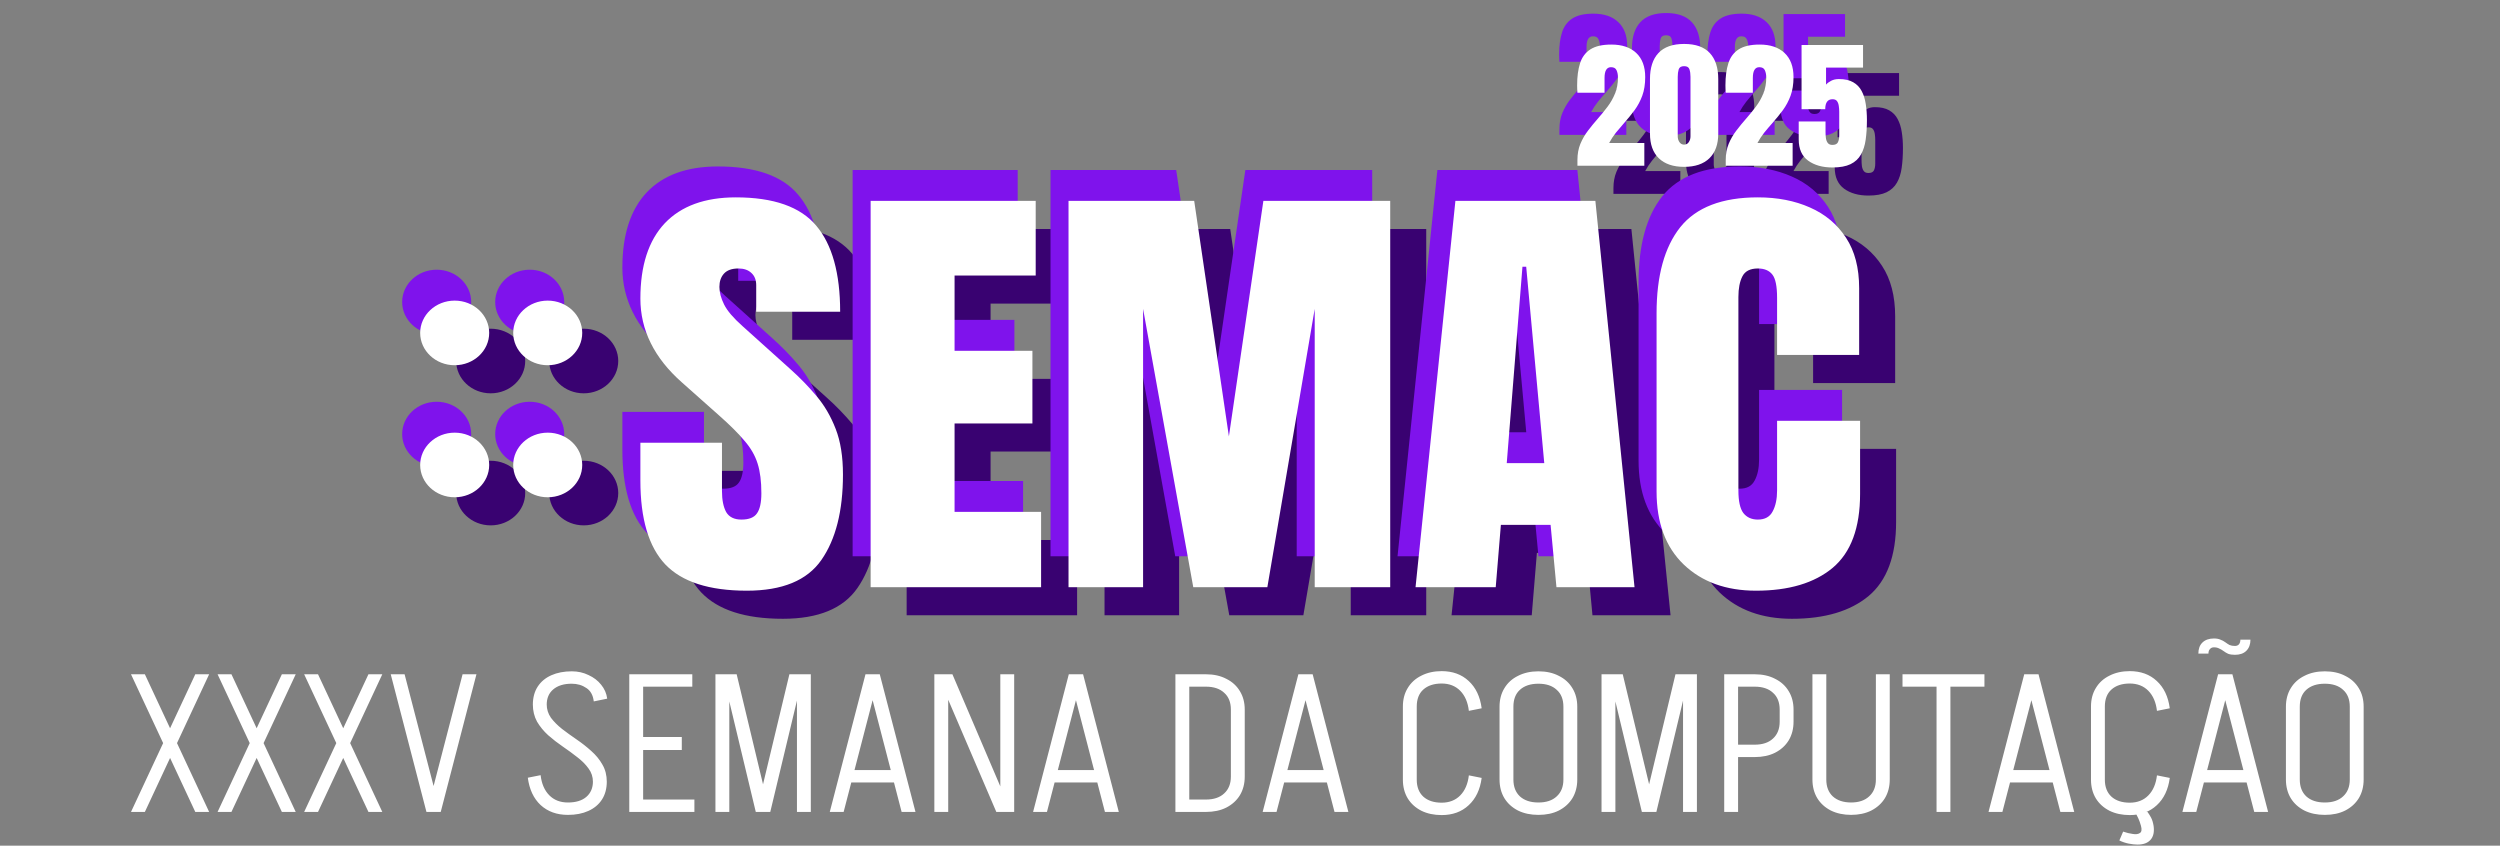
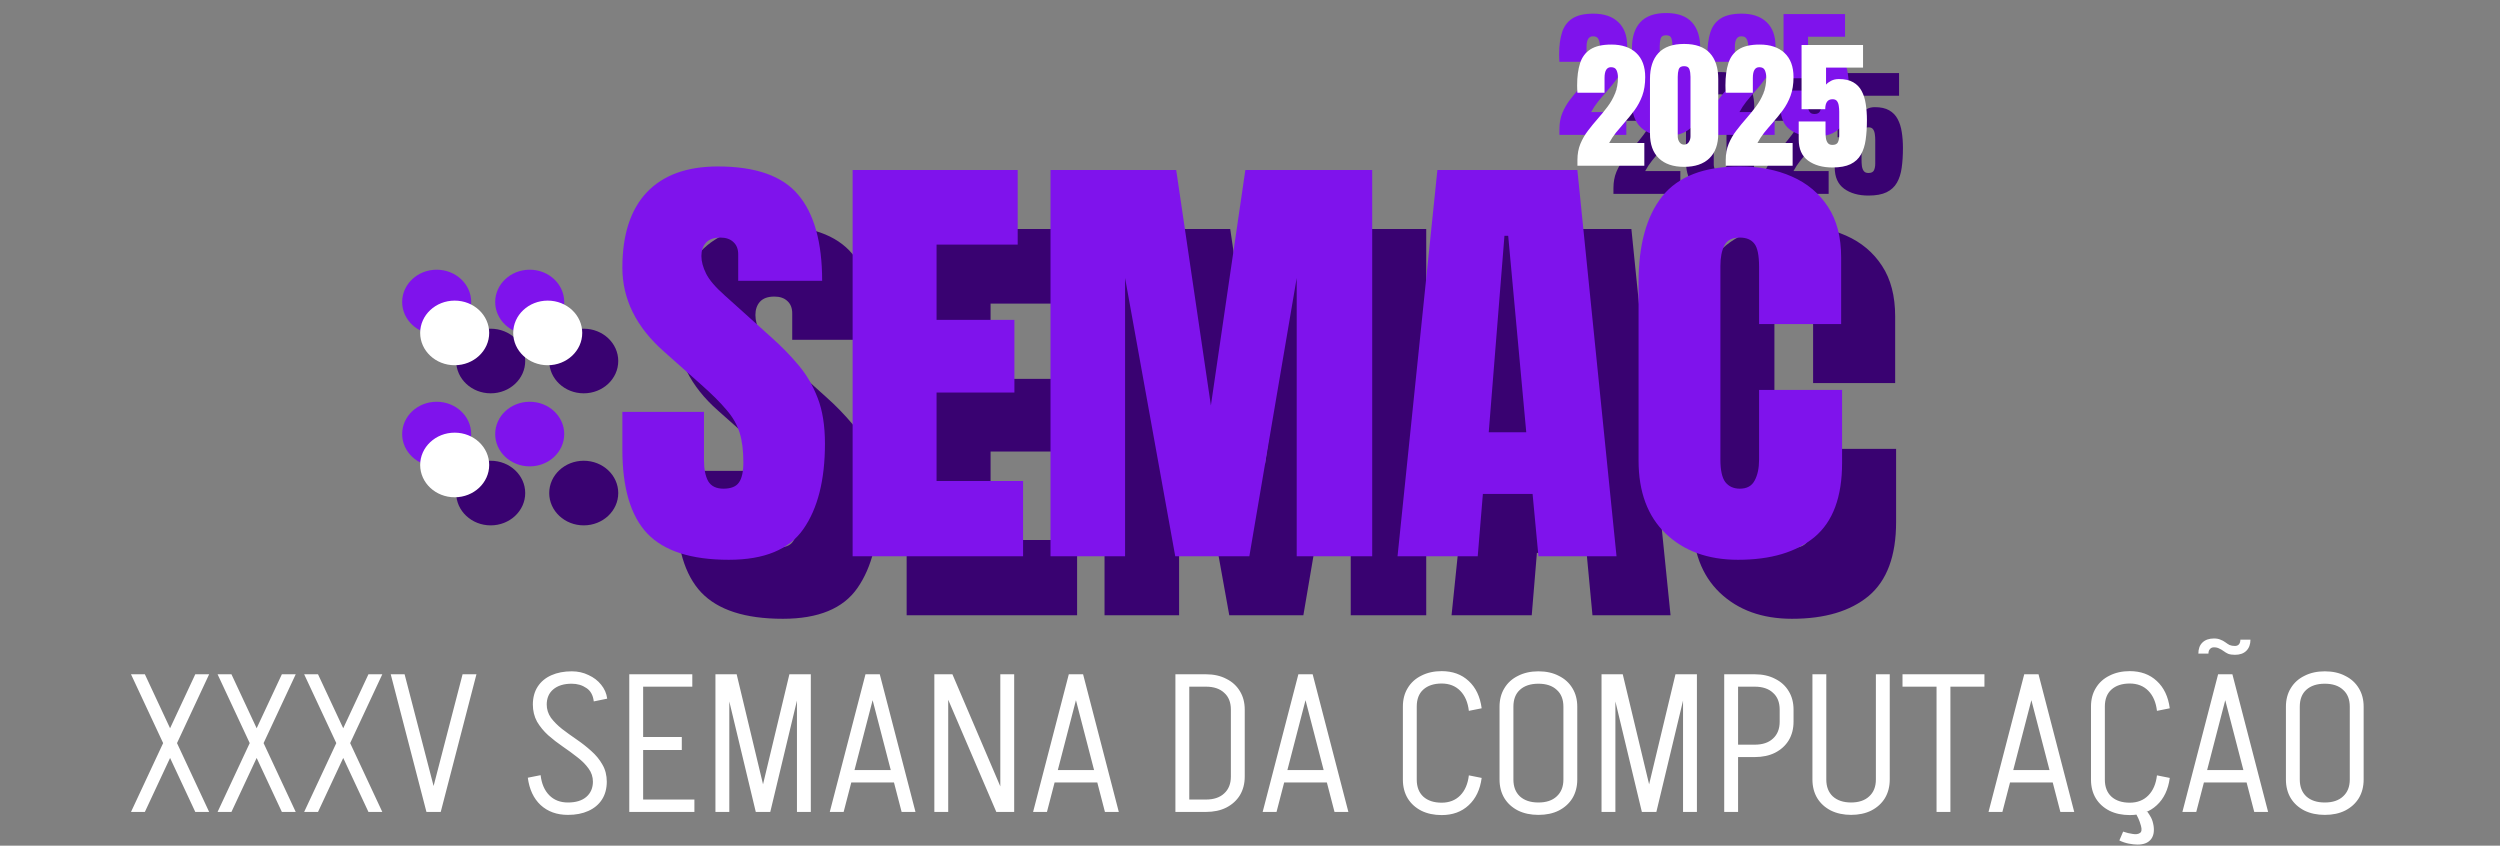
<svg xmlns="http://www.w3.org/2000/svg" width="609" height="206" viewBox="0 0 609 206" fill="none">
  <rect x="0" y="0" width="609" height="206" fill="#808080" stroke="none" />
  <path d="M190.701 150.736C181.524 150.736 174.898 148.597 170.824 144.32C166.787 140.042 164.77 133.234 164.77 123.895V114.699H184.646V126.461C184.646 128.636 184.989 130.347 185.674 131.594C186.397 132.806 187.635 133.413 189.387 133.413C191.215 133.413 192.471 132.913 193.156 131.915C193.88 130.917 194.242 129.278 194.242 126.996C194.242 124.109 193.937 121.703 193.328 119.778C192.718 117.818 191.653 115.964 190.129 114.218C188.644 112.435 186.569 110.368 183.904 108.015L174.879 99.995C168.139 94.042 164.77 87.234 164.77 79.571C164.77 71.55 166.749 65.437 170.71 61.231C174.708 57.025 180.476 54.922 188.016 54.922C197.231 54.922 203.761 57.221 207.607 61.819C211.491 66.417 213.433 73.404 213.433 82.778H192.985V76.309C192.985 75.026 192.585 74.028 191.786 73.315C191.024 72.602 189.977 72.245 188.644 72.245C187.045 72.245 185.864 72.674 185.103 73.529C184.38 74.348 184.018 75.418 184.018 76.737C184.018 78.055 184.399 79.481 185.16 81.014C185.922 82.547 187.426 84.311 189.673 86.307L201.267 96.734C203.59 98.801 205.722 100.993 207.664 103.31C209.606 105.591 211.168 108.265 212.348 111.33C213.528 114.36 214.118 118.067 214.118 122.452C214.118 131.292 212.367 138.225 208.864 143.25C205.399 148.241 199.344 150.736 190.701 150.736ZM220.858 149.88V55.777H261.068V73.956H241.305V92.296H260.268V109.994H241.305V131.541H262.382V149.88H220.858ZM269.064 149.88V55.777H299.679L308.132 113.148L316.528 55.777H347.429V149.88H329.037V82.084L317.499 149.88H299.451L287.228 82.084V149.88H269.064ZM353.597 149.88L363.307 55.777H397.405L406.944 149.88H387.924L386.496 134.695H374.388L373.131 149.88H353.597ZM375.815 119.671H384.954L380.556 71.818H379.642L375.815 119.671ZM436.53 150.736C429.258 150.736 423.393 148.615 418.938 144.373C414.522 140.131 412.313 134.196 412.313 126.569V83.153C412.313 74.028 414.236 67.041 418.081 62.194C421.966 57.346 428.268 54.922 436.987 54.922C441.747 54.922 445.973 55.742 449.667 57.381C453.399 59.021 456.331 61.48 458.463 64.76C460.595 68.004 461.662 72.103 461.662 77.058V93.312H441.671V79.41C441.671 76.594 441.29 74.705 440.528 73.743C439.767 72.745 438.586 72.245 436.987 72.245C435.122 72.245 433.865 72.887 433.217 74.17C432.57 75.418 432.246 77.093 432.246 79.196V126.301C432.246 128.903 432.646 130.739 433.446 131.808C434.284 132.877 435.464 133.413 436.987 133.413C438.7 133.413 439.9 132.753 440.586 131.434C441.309 130.115 441.671 128.404 441.671 126.301V109.352H461.89V127.157C461.89 135.426 459.662 141.432 455.208 145.175C450.752 148.883 444.526 150.736 436.53 150.736Z" fill="#390271" />
  <path d="M393.035 47.223V45.819C393.035 44.36 393.273 43.051 393.749 41.893C394.237 40.723 394.862 39.642 395.624 38.651C396.385 37.649 397.188 36.668 398.033 35.71C398.854 34.775 399.634 33.817 400.371 32.837C401.121 31.845 401.727 30.776 402.192 29.628C402.668 28.47 402.906 27.172 402.906 25.735C402.906 25.045 402.793 24.454 402.567 23.964C402.353 23.463 401.9 23.212 401.21 23.212C400.163 23.212 399.639 24.087 399.639 25.836V29.428H393.035C393.023 29.172 393.006 28.882 392.981 28.559C392.97 28.236 392.964 27.924 392.964 27.623C392.964 25.507 393.201 23.714 393.678 22.243C394.154 20.762 394.993 19.637 396.195 18.868C397.408 18.088 399.11 17.698 401.299 17.698C403.905 17.698 405.928 18.384 407.368 19.754C408.82 21.124 409.546 23.079 409.546 25.618C409.546 27.345 409.307 28.86 408.831 30.163C408.356 31.455 407.725 32.636 406.939 33.705C406.154 34.764 405.292 35.822 404.351 36.88C403.685 37.626 403.037 38.389 402.406 39.169C401.787 39.949 401.24 40.784 400.764 41.675H409.332V47.223H393.035ZM419.023 47.49C416.37 47.49 414.317 46.794 412.866 45.401C411.425 44.009 410.706 42.004 410.706 39.386V26.12C410.706 23.357 411.39 21.241 412.758 19.77C414.139 18.289 416.227 17.548 419.023 17.548C421.832 17.548 423.92 18.289 425.288 19.77C426.657 21.241 427.341 23.357 427.341 26.12V39.386C427.341 42.004 426.621 44.009 425.181 45.401C423.741 46.794 421.688 47.49 419.023 47.49ZM419.023 42.076C419.511 42.076 419.892 41.87 420.166 41.458C420.439 41.046 420.576 40.584 420.576 40.071V25.552C420.576 24.861 420.493 24.259 420.326 23.747C420.171 23.224 419.737 22.962 419.023 22.962C418.309 22.962 417.869 23.224 417.703 23.747C417.548 24.259 417.47 24.861 417.47 25.552V40.071C417.47 40.584 417.608 41.046 417.881 41.458C418.167 41.87 418.547 42.076 419.023 42.076ZM429.162 47.223V45.819C429.162 44.36 429.399 43.051 429.875 41.893C430.364 40.723 430.988 39.642 431.75 38.651C432.511 37.649 433.314 36.668 434.159 35.71C434.98 34.775 435.76 33.817 436.497 32.837C437.247 31.845 437.854 30.776 438.318 29.628C438.794 28.47 439.032 27.172 439.032 25.735C439.032 25.045 438.919 24.454 438.693 23.964C438.479 23.463 438.026 23.212 437.336 23.212C436.289 23.212 435.766 24.087 435.766 25.836V29.428H429.162C429.149 29.172 429.132 28.882 429.108 28.559C429.096 28.236 429.09 27.924 429.09 27.623C429.09 25.507 429.328 23.714 429.804 22.243C430.28 20.762 431.119 19.637 432.321 18.868C433.534 18.088 435.236 17.698 437.425 17.698C440.032 17.698 442.055 18.384 443.494 19.754C444.946 21.124 445.672 23.079 445.672 25.618C445.672 27.345 445.434 28.86 444.958 30.163C444.482 31.455 443.851 32.636 443.066 33.705C442.28 34.764 441.418 35.822 440.478 36.88C439.812 37.626 439.163 38.389 438.532 39.169C437.914 39.949 437.366 40.784 436.89 41.675H445.458V47.223H429.162ZM455.15 47.64C452.734 47.64 450.759 47.083 449.224 45.969C447.701 44.844 446.939 43.123 446.939 40.806V36.429H453.472V38.952C453.472 39.475 453.501 39.982 453.561 40.472C453.632 40.962 453.787 41.364 454.025 41.675C454.263 41.987 454.638 42.143 455.15 42.143C455.828 42.143 456.274 41.932 456.488 41.508C456.703 41.074 456.809 40.523 456.809 39.854V34.073C456.809 33.594 456.774 33.12 456.703 32.653C456.643 32.185 456.5 31.795 456.274 31.483C456.048 31.171 455.685 31.015 455.185 31.015C453.995 31.015 453.4 31.823 453.4 33.438H447.635V17.799H462.611V23.313H453.597V27.456C453.906 27.1 454.322 26.788 454.846 26.521C455.382 26.242 456.006 26.103 456.72 26.103C458.148 26.103 459.308 26.359 460.201 26.872C461.105 27.384 461.795 28.097 462.271 29.01C462.759 29.924 463.092 30.982 463.271 32.185C463.461 33.388 463.557 34.68 463.557 36.061C463.557 37.832 463.455 39.431 463.253 40.857C463.062 42.271 462.676 43.486 462.093 44.499C461.521 45.513 460.677 46.293 459.558 46.838C458.451 47.373 456.982 47.64 455.15 47.64Z" fill="#390271" />
  <path d="M119.534 95.814C124.177 95.814 127.941 92.29 127.941 87.944C127.941 83.597 124.177 80.073 119.534 80.073C114.89 80.073 111.126 83.597 111.126 87.944C111.126 92.29 114.89 95.814 119.534 95.814Z" fill="#390271" />
  <path d="M119.534 127.98C124.177 127.98 127.941 124.456 127.941 120.11C127.941 115.763 124.177 112.239 119.534 112.239C114.89 112.239 111.126 115.763 111.126 120.11C111.126 124.456 114.89 127.98 119.534 127.98Z" fill="#390271" />
  <path d="M142.198 95.814C146.841 95.814 150.605 92.29 150.605 87.944C150.605 83.597 146.841 80.073 142.198 80.073C137.554 80.073 133.79 83.597 133.79 87.944C133.79 92.29 137.554 95.814 142.198 95.814Z" fill="#390271" />
  <path d="M142.198 127.98C146.841 127.98 150.605 124.456 150.605 120.11C150.605 115.763 146.841 112.239 142.198 112.239C137.554 112.239 133.79 115.763 133.79 120.11C133.79 124.456 137.554 127.98 142.198 127.98Z" fill="#390271" />
  <path d="M177.541 136.364C168.365 136.364 161.739 134.225 157.665 129.948C153.628 125.67 151.61 118.862 151.61 109.523V100.327H171.487V112.089C171.487 114.264 171.829 115.975 172.515 117.222C173.238 118.434 174.476 119.041 176.228 119.041C178.055 119.041 179.312 118.541 179.997 117.543C180.721 116.545 181.083 114.906 181.083 112.624C181.083 109.737 180.778 107.331 180.169 105.406C179.559 103.446 178.493 101.592 176.97 99.846C175.485 98.063 173.41 95.996 170.745 93.643L161.72 85.623C154.98 79.67 151.61 72.862 151.61 65.198C151.61 57.178 153.59 51.065 157.55 46.859C161.549 42.653 167.317 40.55 174.857 40.55C184.072 40.55 190.602 42.849 194.448 47.447C198.332 52.045 200.274 59.032 200.274 68.406H179.826V61.937C179.826 60.654 179.426 59.656 178.626 58.943C177.865 58.23 176.818 57.873 175.485 57.873C173.886 57.873 172.705 58.301 171.944 59.157C171.22 59.976 170.859 61.046 170.859 62.365C170.859 63.684 171.239 65.109 172.001 66.642C172.762 68.175 174.267 69.939 176.514 71.935L188.108 82.362C190.431 84.429 192.563 86.621 194.505 88.938C196.447 91.219 198.008 93.893 199.188 96.958C200.369 99.988 200.959 103.695 200.959 108.079C200.959 116.92 199.207 123.853 195.705 128.878C192.239 133.868 186.185 136.364 177.541 136.364ZM207.699 135.508V41.405H247.909V59.584H228.146V77.923H247.109V95.622H228.146V117.169H249.223V135.508H207.699ZM255.905 135.508V41.405H286.52L294.973 98.776L303.369 41.405H334.269V135.508H315.877V67.711L304.34 135.508H286.291L274.068 67.711V135.508H255.905ZM340.438 135.508L350.148 41.405H384.246L393.785 135.508H374.765L373.337 120.323H361.228L359.972 135.508H340.438ZM362.656 105.299H371.795L367.397 57.446H366.483L362.656 105.299ZM423.371 136.364C416.098 136.364 410.234 134.243 405.779 130.001C401.363 125.759 399.154 119.824 399.154 112.197V68.781C399.154 59.656 401.077 52.669 404.922 47.821C408.806 42.974 415.108 40.55 423.828 40.55C428.588 40.55 432.814 41.37 436.508 43.009C440.24 44.649 443.171 47.108 445.304 50.388C447.436 53.632 448.503 57.731 448.503 62.685V78.94H428.512V65.038C428.512 62.222 428.131 60.333 427.369 59.37C426.608 58.372 425.427 57.873 423.828 57.873C421.962 57.873 420.706 58.515 420.058 59.798C419.411 61.046 419.087 62.721 419.087 64.824V111.929C419.087 114.531 419.487 116.367 420.287 117.436C421.125 118.505 422.305 119.041 423.828 119.041C425.541 119.041 426.741 118.381 427.427 117.062C428.15 115.743 428.512 114.032 428.512 111.929V94.98H448.731V112.785C448.731 121.054 446.503 127.06 442.049 130.803C437.593 134.51 431.367 136.364 423.371 136.364Z" fill="#7F13EC" />
  <path d="M379.875 32.85V31.447C379.875 29.988 380.113 28.679 380.589 27.52C381.077 26.351 381.702 25.27 382.463 24.279C383.224 23.276 384.028 22.296 384.873 21.338C385.694 20.403 386.473 19.445 387.211 18.464C387.96 17.473 388.567 16.404 389.032 15.256C389.508 14.098 389.746 12.8 389.746 11.363C389.746 10.673 389.633 10.082 389.407 9.592C389.192 9.091 388.74 8.84 388.05 8.84C387.003 8.84 386.479 9.715 386.479 11.463V15.056H379.875C379.863 14.8 379.845 14.51 379.821 14.187C379.81 13.864 379.804 13.552 379.804 13.251C379.804 11.135 380.041 9.341 380.518 7.871C380.994 6.39 381.832 5.265 383.034 4.496C384.248 3.716 385.95 3.326 388.139 3.326C390.745 3.326 392.768 4.011 394.208 5.382C395.66 6.752 396.386 8.707 396.386 11.246C396.386 12.973 396.147 14.488 395.671 15.791C395.195 17.083 394.564 18.264 393.779 19.333C392.994 20.392 392.131 21.45 391.191 22.508C390.525 23.254 389.877 24.017 389.246 24.797C388.627 25.577 388.08 26.412 387.604 27.303H396.171V32.85H379.875ZM405.863 33.118C403.21 33.118 401.157 32.422 399.706 31.029C398.265 29.637 397.546 27.632 397.546 25.014V11.748C397.546 8.985 398.229 6.869 399.598 5.398C400.978 3.917 403.067 3.176 405.863 3.176C408.672 3.176 410.76 3.917 412.128 5.398C413.497 6.869 414.18 8.985 414.18 11.748V25.014C414.18 27.632 413.461 29.637 412.021 31.029C410.581 32.422 408.528 33.118 405.863 33.118ZM405.863 27.704C406.351 27.704 406.732 27.498 407.005 27.086C407.279 26.674 407.416 26.212 407.416 25.699V11.18C407.416 10.489 407.333 9.887 407.166 9.375C407.011 8.851 406.577 8.59 405.863 8.59C405.149 8.59 404.709 8.851 404.542 9.375C404.387 9.887 404.31 10.489 404.31 11.18V25.699C404.31 26.212 404.447 26.674 404.721 27.086C405.007 27.498 405.387 27.704 405.863 27.704ZM416.002 32.85V31.447C416.002 29.988 416.239 28.679 416.715 27.52C417.203 26.351 417.828 25.27 418.59 24.279C419.351 23.276 420.154 22.296 420.999 21.338C421.82 20.403 422.6 19.445 423.337 18.464C424.087 17.473 424.694 16.404 425.158 15.256C425.634 14.098 425.872 12.8 425.872 11.363C425.872 10.673 425.759 10.082 425.533 9.592C425.319 9.091 424.866 8.84 424.176 8.84C423.129 8.84 422.606 9.715 422.606 11.463V15.056H416.002C415.989 14.8 415.972 14.51 415.947 14.187C415.936 13.864 415.93 13.552 415.93 13.251C415.93 11.135 416.168 9.341 416.644 7.871C417.12 6.39 417.959 5.265 419.161 4.496C420.374 3.716 422.076 3.326 424.265 3.326C426.871 3.326 428.894 4.011 430.334 5.382C431.786 6.752 432.512 8.707 432.512 11.246C432.512 12.973 432.273 14.488 431.798 15.791C431.322 17.083 430.691 18.264 429.905 19.333C429.12 20.392 428.258 21.45 427.317 22.508C426.651 23.254 426.003 24.017 425.372 24.797C424.753 25.577 424.206 26.412 423.73 27.303H432.298V32.85H416.002ZM441.99 33.268C439.574 33.268 437.599 32.711 436.063 31.597C434.541 30.472 433.779 28.751 433.779 26.434V22.057H440.312V24.58C440.312 25.103 440.341 25.61 440.401 26.1C440.472 26.59 440.627 26.991 440.865 27.303C441.103 27.615 441.478 27.771 441.99 27.771C442.667 27.771 443.114 27.559 443.328 27.136C443.543 26.702 443.649 26.15 443.649 25.482V19.701C443.649 19.222 443.613 18.748 443.543 18.281C443.483 17.813 443.34 17.423 443.114 17.111C442.887 16.799 442.525 16.643 442.025 16.643C440.835 16.643 440.24 17.451 440.24 19.066H434.475V3.427H449.451V8.941H440.437V13.084C440.746 12.728 441.162 12.416 441.686 12.149C442.221 11.87 442.846 11.731 443.56 11.731C444.988 11.731 446.148 11.987 447.041 12.499C447.945 13.012 448.635 13.725 449.111 14.638C449.599 15.552 449.932 16.61 450.111 17.813C450.301 19.016 450.397 20.308 450.397 21.689C450.397 23.46 450.295 25.059 450.093 26.485C449.902 27.899 449.516 29.113 448.933 30.127C448.361 31.141 447.517 31.921 446.398 32.466C445.291 33.001 443.822 33.268 441.99 33.268Z" fill="#7F13EC" />
  <path d="M106.374 81.442C111.018 81.442 114.782 77.918 114.782 73.572C114.782 69.225 111.018 65.701 106.374 65.701C101.731 65.701 97.967 69.225 97.967 73.572C97.967 77.918 101.731 81.442 106.374 81.442Z" fill="#7F13EC" />
  <path d="M106.374 113.608C111.018 113.608 114.782 110.084 114.782 105.737C114.782 101.391 111.018 97.867 106.374 97.867C101.731 97.867 97.967 101.391 97.967 105.737C97.967 110.084 101.731 113.608 106.374 113.608Z" fill="#7F13EC" />
  <path d="M129.037 81.442C133.681 81.442 137.445 77.918 137.445 73.572C137.445 69.225 133.681 65.701 129.037 65.701C124.394 65.701 120.63 69.225 120.63 73.572C120.63 77.918 124.394 81.442 129.037 81.442Z" fill="#7F13EC" />
  <path d="M129.037 113.608C133.681 113.608 137.445 110.084 137.445 105.737C137.445 101.391 133.681 97.867 129.037 97.867C124.394 97.867 120.63 101.391 120.63 105.737C120.63 110.084 124.394 113.608 129.037 113.608Z" fill="#7F13EC" />
-   <path d="M181.928 143.892C172.752 143.892 166.126 141.753 162.051 137.476C158.015 133.199 155.997 126.39 155.997 117.051V107.855H175.873V119.618C175.873 121.792 176.216 123.503 176.902 124.751C177.625 125.963 178.863 126.569 180.614 126.569C182.442 126.569 183.699 126.069 184.384 125.071C185.108 124.074 185.47 122.434 185.47 120.152C185.47 117.265 185.165 114.859 184.556 112.935C183.946 110.974 182.88 109.121 181.356 107.374C179.872 105.591 177.797 103.524 175.131 101.171L166.107 93.151C159.367 87.198 155.997 80.391 155.997 72.727C155.997 64.707 157.977 58.593 161.937 54.387C165.936 50.181 171.704 48.078 179.244 48.078C188.458 48.078 194.988 50.377 198.835 54.975C202.718 59.574 204.661 66.56 204.661 75.935H184.213V69.465C184.213 68.182 183.813 67.184 183.013 66.471C182.251 65.758 181.204 65.402 179.872 65.402C178.273 65.402 177.092 65.829 176.331 66.685C175.607 67.505 175.245 68.574 175.245 69.893C175.245 71.212 175.626 72.637 176.388 74.17C177.149 75.703 178.654 77.468 180.9 79.463L192.495 89.89C194.817 91.957 196.95 94.15 198.892 96.466C200.834 98.747 202.395 101.421 203.575 104.487C204.756 107.516 205.346 111.224 205.346 115.608C205.346 124.448 203.594 131.381 200.091 136.406C196.626 141.397 190.572 143.892 181.928 143.892ZM212.086 143.037V48.934H252.296V67.113H232.533V85.452H251.496V103.15H232.533V124.697H253.61V143.037H212.086ZM260.292 143.037V48.934H290.906L299.36 106.304L307.756 48.934H338.656V143.037H320.264V75.24L308.727 143.037H290.678L278.455 75.24V143.037H260.292ZM344.824 143.037L354.535 48.934H388.633L398.171 143.037H379.151L377.724 127.851H365.615L364.358 143.037H344.824ZM367.043 112.827H376.182L371.783 64.974H370.87L367.043 112.827ZM427.758 143.892C420.485 143.892 414.621 141.771 410.166 137.529C405.749 133.288 403.541 127.353 403.541 119.725V76.309C403.541 67.184 405.463 60.197 409.309 55.35C413.193 50.502 419.495 48.078 428.215 48.078C432.974 48.078 437.201 48.898 440.894 50.538C444.627 52.177 447.558 54.637 449.691 57.916C451.823 61.16 452.889 65.259 452.889 70.214V86.468H432.898V72.566C432.898 69.751 432.517 67.861 431.756 66.899C430.995 65.901 429.814 65.402 428.215 65.402C426.349 65.402 425.092 66.043 424.445 67.326C423.798 68.574 423.474 70.249 423.474 72.353V119.457C423.474 122.06 423.874 123.895 424.674 124.965C425.511 126.034 426.691 126.569 428.215 126.569C429.928 126.569 431.128 125.909 431.813 124.59C432.536 123.272 432.898 121.561 432.898 119.457V102.508H453.117V120.313C453.117 128.582 450.89 134.589 446.435 138.331C441.98 142.039 435.754 143.892 427.758 143.892Z" fill="white" />
  <path d="M384.262 40.379V38.975C384.262 37.516 384.5 36.207 384.976 35.049C385.463 33.879 386.088 32.799 386.85 31.807C387.611 30.805 388.415 29.825 389.26 28.866C390.081 27.931 390.86 26.973 391.598 25.993C392.347 25.001 392.954 23.932 393.418 22.785C393.894 21.626 394.133 20.328 394.133 18.892C394.133 18.201 394.019 17.61 393.793 17.12C393.579 16.619 393.127 16.369 392.436 16.369C391.389 16.369 390.866 17.243 390.866 18.992V22.584H384.262C384.25 22.328 384.232 22.038 384.208 21.715C384.196 21.392 384.19 21.08 384.19 20.779C384.19 18.663 384.428 16.87 384.905 15.399C385.381 13.918 386.219 12.793 387.421 12.024C388.635 11.245 390.337 10.855 392.526 10.855C395.132 10.855 397.155 11.54 398.594 12.91C400.046 14.28 400.772 16.235 400.772 18.774C400.772 20.501 400.534 22.016 400.058 23.319C399.582 24.611 398.951 25.792 398.166 26.861C397.381 27.92 396.518 28.978 395.578 30.036C394.912 30.782 394.263 31.546 393.632 32.325C393.014 33.105 392.466 33.94 391.99 34.831H400.558V40.379H384.262ZM410.249 40.646C407.596 40.646 405.543 39.95 404.092 38.557C402.652 37.165 401.933 35.16 401.933 32.542V19.276C401.933 16.513 402.616 14.397 403.985 12.927C405.365 11.445 407.454 10.704 410.249 10.704C413.058 10.704 415.146 11.445 416.515 12.927C417.884 14.397 418.567 16.513 418.567 19.276V32.542C418.567 35.16 417.848 37.165 416.407 38.557C414.968 39.95 412.915 40.646 410.249 40.646ZM410.249 35.233C410.738 35.233 411.119 35.026 411.392 34.614C411.666 34.202 411.803 33.74 411.803 33.227V18.708C411.803 18.017 411.72 17.416 411.553 16.903C411.398 16.38 410.964 16.118 410.249 16.118C409.536 16.118 409.096 16.38 408.929 16.903C408.774 17.416 408.697 18.017 408.697 18.708V33.227C408.697 33.74 408.834 34.202 409.107 34.614C409.393 35.026 409.774 35.233 410.249 35.233ZM420.388 40.379V38.975C420.388 37.516 420.626 36.207 421.102 35.049C421.59 33.879 422.215 32.799 422.976 31.807C423.737 30.805 424.541 29.825 425.386 28.866C426.207 27.931 426.986 26.973 427.724 25.993C428.473 25.001 429.08 23.932 429.544 22.785C430.02 21.626 430.259 20.328 430.259 18.892C430.259 18.201 430.145 17.61 429.92 17.12C429.705 16.619 429.253 16.369 428.563 16.369C427.516 16.369 426.992 17.243 426.992 18.992V22.584H420.388C420.376 22.328 420.358 22.038 420.334 21.715C420.322 21.392 420.317 21.08 420.317 20.779C420.317 18.663 420.555 16.87 421.031 15.399C421.507 13.918 422.345 12.793 423.547 12.024C424.761 11.245 426.463 10.855 428.652 10.855C431.258 10.855 433.281 11.54 434.721 12.91C436.173 14.28 436.899 16.235 436.899 18.774C436.899 20.501 436.66 22.016 436.184 23.319C435.708 24.611 435.077 25.792 434.292 26.861C433.507 27.92 432.644 28.978 431.704 30.036C431.038 30.782 430.39 31.546 429.759 32.325C429.14 33.105 428.593 33.94 428.117 34.831H436.684V40.379H420.388ZM446.376 40.797C443.961 40.797 441.985 40.239 440.45 39.126C438.927 38.001 438.166 36.28 438.166 33.963V29.585H444.699V32.108C444.699 32.632 444.728 33.138 444.788 33.629C444.859 34.119 445.014 34.52 445.251 34.831C445.49 35.143 445.865 35.299 446.376 35.299C447.054 35.299 447.501 35.088 447.715 34.664C447.929 34.23 448.036 33.679 448.036 33.01V27.229C448.036 26.75 448 26.277 447.929 25.809C447.869 25.341 447.727 24.951 447.501 24.639C447.274 24.327 446.912 24.171 446.412 24.171C445.222 24.171 444.627 24.979 444.627 26.594H438.861V10.955H453.837V16.469H444.824V20.613C445.133 20.256 445.549 19.944 446.073 19.677C446.608 19.398 447.232 19.259 447.947 19.259C449.375 19.259 450.535 19.515 451.427 20.028C452.332 20.54 453.022 21.253 453.498 22.166C453.986 23.08 454.319 24.138 454.497 25.341C454.687 26.544 454.783 27.836 454.783 29.217C454.783 30.988 454.682 32.587 454.48 34.013C454.289 35.427 453.902 36.642 453.32 37.655C452.748 38.669 451.903 39.449 450.785 39.995C449.678 40.529 448.209 40.797 446.376 40.797Z" fill="white" />
  <path d="M47.571 197.787L31.911 164.253H35.289L50.949 197.787H47.571ZM31.911 197.787L39.741 181.02H43.119L35.289 197.787H31.911ZM39.741 181.02L47.571 164.253H50.949L43.119 181.02H39.741ZM68.662 197.787L53.002 164.253H56.379L72.039 197.787H68.662ZM53.002 197.787L60.831 181.02H64.209L56.379 197.787H53.002ZM60.831 181.02L68.662 164.253H72.039L64.209 181.02H60.831ZM89.752 197.787L74.092 164.253H77.469L93.129 197.787H89.752ZM74.092 197.787L81.922 181.02H85.299L77.469 197.787H74.092ZM81.922 181.02L89.752 164.253H93.129L85.299 181.02H81.922ZM103.985 197.787L112.685 164.253H116.062L107.362 197.787H103.985ZM103.882 197.787L95.182 164.253H98.56L107.26 197.787H103.882ZM144.437 190.458C144.437 189.244 144.079 188.158 143.363 187.2C142.681 186.242 141.776 185.332 140.65 184.469C139.559 183.607 138.382 182.745 137.119 181.882C135.857 181.02 134.663 180.094 133.537 179.104C132.445 178.113 131.541 177.012 130.824 175.798C130.142 174.553 129.801 173.147 129.801 171.582H133.179C133.179 172.764 133.52 173.85 134.202 174.84C134.919 175.798 135.823 176.708 136.914 177.571C138.04 178.433 139.234 179.295 140.497 180.158C141.759 181.02 142.936 181.946 144.028 182.936C145.154 183.927 146.058 185.028 146.74 186.242C147.457 187.455 147.815 188.861 147.815 190.458H144.437ZM129.801 171.678C129.801 169.953 130.193 168.484 130.978 167.271C131.762 166.057 132.871 165.131 134.304 164.492C135.737 163.854 137.392 163.534 139.269 163.534V166.552C137.358 166.552 135.857 167.015 134.765 167.941C133.707 168.836 133.179 170.081 133.179 171.678H129.801ZM147.815 190.362C147.815 192.086 147.422 193.556 146.638 194.769C145.853 195.983 144.744 196.909 143.311 197.548C141.913 198.186 140.258 198.506 138.347 198.506V195.488C140.258 195.488 141.742 195.041 142.8 194.146C143.891 193.22 144.437 191.958 144.437 190.362H147.815ZM144.642 170.864C144.472 169.363 143.874 168.277 142.851 167.606C141.827 166.903 140.633 166.552 139.269 166.552V163.534C140.769 163.534 142.134 163.837 143.363 164.444C144.625 165.019 145.649 165.801 146.433 166.792C147.252 167.782 147.747 168.915 147.917 170.193L144.642 170.864ZM131.694 188.829C131.933 190.905 132.632 192.533 133.793 193.715C134.953 194.897 136.471 195.488 138.347 195.488V198.506C135.652 198.506 133.434 197.707 131.694 196.111C129.989 194.514 128.948 192.294 128.573 189.452L131.694 188.829ZM154.622 197.787V194.769H169.156V197.787H154.622ZM155.646 182.697V179.535H166.086V182.697H155.646ZM153.292 164.253H156.669V197.787H153.292V164.253ZM155.134 164.253H168.645V167.271H155.134V164.253ZM184.261 197.787L192.296 164.253H195.674L187.639 197.787H184.261ZM184.108 197.787L176.073 164.253H179.451L187.486 197.787H184.108ZM174.282 197.787V164.253H177.66V197.787H174.282ZM194.138 197.787V164.253H197.516V197.787H194.138ZM206.432 190.601V187.583H219.482V190.601H206.432ZM214.211 164.253L205.511 197.787H202.133L210.833 164.253H214.211ZM214.313 164.253L223.013 197.787H219.635L210.935 164.253H214.313ZM242.704 197.787L228.324 164.253H232.008L246.338 197.787H242.704ZM227.607 197.787V164.253H230.985V197.787H227.607ZM243.677 197.787V164.253H247.054V197.787H243.677ZM255.959 190.601V187.583H269.009V190.601H255.959ZM263.738 164.253L255.038 197.787H251.66L260.36 164.253H263.738ZM263.84 164.253L272.54 197.787H269.162L260.462 164.253H263.84ZM299.841 189.164V172.876H303.218V189.164H299.841ZM288.172 197.787V194.769H293.751V197.787H288.172ZM288.172 167.271V164.253H293.751V167.271H288.172ZM288.172 167.271V164.253H293.751V167.271H288.172ZM303.218 172.876H299.841C299.841 171.087 299.295 169.714 298.203 168.756C297.146 167.765 295.662 167.271 293.751 167.271V164.253C295.662 164.253 297.316 164.62 298.715 165.354C300.148 166.057 301.257 167.063 302.041 168.373C302.826 169.65 303.218 171.151 303.218 172.876ZM303.218 189.164C303.218 190.889 302.826 192.406 302.041 193.715C301.257 194.993 300.148 195.999 298.715 196.733C297.316 197.436 295.662 197.787 293.751 197.787V194.769C295.662 194.769 297.146 194.274 298.203 193.284C299.295 192.294 299.841 190.921 299.841 189.164H303.218ZM286.33 197.787V164.253H289.708V197.787H286.33ZM311.883 190.601V187.583H324.933V190.601H311.883ZM319.662 164.253L310.962 197.787H307.584L316.284 164.253H319.662ZM319.764 164.253L328.464 197.787H325.087L316.387 164.253H319.764ZM341.742 189.931V172.109H345.12V189.931H341.742ZM341.742 172.109C341.742 170.385 342.135 168.884 342.919 167.606C343.705 166.297 344.813 165.291 346.246 164.588C347.679 163.854 349.334 163.486 351.21 163.486V166.504C349.3 166.504 347.799 166.999 346.706 167.989C345.649 168.947 345.12 170.321 345.12 172.109H341.742ZM341.742 189.931H345.12C345.12 191.687 345.649 193.06 346.706 194.051C347.799 195.041 349.3 195.536 351.21 195.536V198.554C349.334 198.554 347.679 198.203 346.246 197.5C344.813 196.766 343.705 195.76 342.919 194.482C342.135 193.173 341.742 191.655 341.742 189.931ZM357.812 173.163C357.573 171.087 356.874 169.459 355.714 168.277C354.554 167.095 353.036 166.504 351.159 166.504V163.486C353.854 163.486 356.055 164.285 357.761 165.881C359.501 167.478 360.559 169.698 360.934 172.54L357.812 173.163ZM357.812 188.877L360.934 189.5C360.559 192.342 359.501 194.562 357.761 196.159C356.055 197.755 353.854 198.554 351.159 198.554V195.536C353.036 195.536 354.554 194.945 355.714 193.763C356.874 192.581 357.573 190.952 357.812 188.877ZM380.846 189.931V172.109H384.223V189.931H380.846ZM365.288 189.931V172.109H368.666V189.931H365.288ZM384.223 172.157H380.846C380.846 170.369 380.299 168.995 379.208 168.037C378.15 167.047 376.666 166.552 374.756 166.552V163.534C376.666 163.534 378.321 163.901 379.72 164.636C381.153 165.339 382.262 166.345 383.046 167.654C383.831 168.932 384.223 170.433 384.223 172.157ZM365.288 172.157C365.288 170.433 365.681 168.932 366.465 167.654C367.249 166.345 368.359 165.339 369.791 164.636C371.224 163.901 372.879 163.534 374.756 163.534V166.552C372.845 166.552 371.344 167.047 370.252 168.037C369.194 168.995 368.666 170.369 368.666 172.157H365.288ZM384.223 189.883C384.223 191.607 383.831 193.125 383.046 194.434C382.262 195.712 381.153 196.718 379.72 197.452C378.321 198.155 376.666 198.506 374.756 198.506V195.488C376.666 195.488 378.15 194.993 379.208 194.003C380.299 193.012 380.846 191.64 380.846 189.883H384.223ZM365.288 189.883H368.666C368.666 191.64 369.194 193.012 370.252 194.003C371.344 194.993 372.845 195.488 374.756 195.488V198.506C372.879 198.506 371.224 198.155 369.791 197.452C368.359 196.718 367.249 195.712 366.465 194.434C365.681 193.125 365.288 191.607 365.288 189.883ZM400.112 197.787L408.147 164.253H411.524L403.49 197.787H400.112ZM399.959 197.787L391.924 164.253H395.301L403.336 197.787H399.959ZM390.133 197.787V164.253H393.51V197.787H390.133ZM409.989 197.787V164.253H413.367V197.787H409.989ZM421.35 167.271V164.253H427.491V167.271H421.35ZM421.35 184.421V181.403H427.491V184.421H421.35ZM433.53 175.846V172.876H436.907V175.846H433.53ZM436.907 172.876H433.53C433.53 171.087 432.983 169.714 431.892 168.756C430.834 167.765 429.35 167.271 427.44 167.271V164.253C429.35 164.253 431.004 164.62 432.404 165.354C433.837 166.057 434.945 167.063 435.73 168.373C436.515 169.65 436.907 171.151 436.907 172.876ZM436.907 175.798C436.907 177.523 436.515 179.04 435.73 180.349C434.945 181.627 433.837 182.633 432.404 183.367C431.004 184.07 429.35 184.421 427.44 184.421V181.403C429.35 181.403 430.834 180.908 431.892 179.918C432.983 178.928 433.53 177.555 433.53 175.798H436.907ZM420.019 197.787V164.253H423.397V197.787H420.019ZM456.964 189.931V164.253H460.342V189.931H456.964ZM441.509 189.931V164.253H444.886V189.931H441.509ZM460.342 189.883C460.342 191.607 459.949 193.125 459.165 194.434C458.38 195.712 457.271 196.718 455.838 197.452C454.44 198.155 452.784 198.506 450.874 198.506V195.488C452.784 195.488 454.268 194.993 455.326 194.003C456.418 193.012 456.964 191.64 456.964 189.883H460.342ZM441.509 189.883H444.886C444.886 191.64 445.415 193.012 446.473 194.003C447.564 194.993 449.066 195.488 450.976 195.488V198.506C449.1 198.506 447.445 198.155 446.012 197.452C444.579 196.718 443.47 195.712 442.686 194.434C441.901 193.125 441.509 191.607 441.509 189.883ZM463.451 167.271V164.253H483.41V167.271H463.451ZM471.742 197.787V164.253H475.119V197.787H471.742ZM488.702 190.601V187.583H501.752V190.601H488.702ZM496.481 164.253L487.781 197.787H484.403L493.103 164.253H496.481ZM496.583 164.253L505.283 197.787H501.906L493.206 164.253H496.583ZM509.366 189.931V172.109H512.743V189.931H509.366ZM509.366 172.109C509.366 170.385 509.758 168.884 510.543 167.606C511.327 166.297 512.436 165.291 513.869 164.588C515.302 163.854 516.957 163.486 518.833 163.486V166.504C516.922 166.504 515.421 166.999 514.33 167.989C513.272 168.947 512.743 170.321 512.743 172.109H509.366ZM509.366 189.931H512.743C512.743 191.687 513.272 193.06 514.33 194.051C515.421 195.041 516.922 195.536 518.833 195.536V198.554C516.957 198.554 515.302 198.203 513.869 197.5C512.436 196.766 511.327 195.76 510.543 194.482C509.758 193.173 509.366 191.655 509.366 189.931ZM525.435 173.163C525.196 171.087 524.496 169.459 523.337 168.277C522.177 167.095 520.658 166.504 518.782 166.504V163.486C521.477 163.486 523.678 164.285 525.384 165.881C527.124 167.478 528.181 169.698 528.557 172.54L525.435 173.163ZM525.435 188.877L528.557 189.5C528.181 192.342 527.124 194.562 525.384 196.159C523.678 197.755 521.477 198.554 518.782 198.554V195.536C520.658 195.536 522.177 194.945 523.337 193.763C524.496 192.581 525.196 190.952 525.435 188.877ZM520.727 205.74C520.078 205.74 519.345 205.66 518.526 205.5C517.741 205.341 516.991 205.085 516.275 204.734L517.196 202.578C518.015 202.866 518.799 203.057 519.55 203.153C520.3 203.281 520.88 203.201 521.29 202.913C521.699 202.658 521.784 202.083 521.546 201.189H524.616C524.821 202.626 524.582 203.744 523.9 204.542C523.217 205.341 522.16 205.74 520.727 205.74ZM521.546 201.189C521.341 200.454 521.119 199.832 520.88 199.32C520.641 198.809 520.369 198.299 520.062 197.787H523.132C523.439 198.203 523.729 198.665 524.002 199.177C524.275 199.688 524.48 200.359 524.616 201.189H521.546ZM535.93 190.601V187.583H548.98V190.601H535.93ZM543.709 164.253L535.009 197.787H531.631L540.331 164.253H543.709ZM543.811 164.253L552.511 197.787H549.134L540.434 164.253H543.811ZM544.425 159.51C543.778 159.51 543.231 159.43 542.788 159.27C542.378 159.079 542.003 158.855 541.662 158.6C541.321 158.344 540.963 158.136 540.587 157.977C540.246 157.785 539.819 157.689 539.308 157.689V155.533C539.956 155.533 540.485 155.629 540.894 155.821C541.338 155.98 541.73 156.188 542.071 156.444C542.413 156.699 542.754 156.923 543.095 157.114C543.471 157.274 543.914 157.354 544.425 157.354V159.51ZM535.521 159.222C535.521 158.073 535.845 157.178 536.493 156.539C537.176 155.869 538.114 155.533 539.308 155.533V157.689C538.898 157.689 538.574 157.833 538.335 158.12C538.097 158.376 537.977 158.743 537.977 159.222H535.521ZM544.425 159.51V157.354C544.835 157.354 545.159 157.226 545.398 156.971C545.637 156.683 545.756 156.3 545.756 155.821H548.212C548.212 156.971 547.872 157.881 547.189 158.552C546.541 159.19 545.62 159.51 544.425 159.51ZM572.407 189.931V172.109H575.785V189.931H572.407ZM556.85 189.931V172.109H560.227V189.931H556.85ZM575.785 172.157H572.407C572.407 170.369 571.862 168.995 570.77 168.037C569.712 167.047 568.228 166.552 566.317 166.552V163.534C568.228 163.534 569.883 163.901 571.281 164.636C572.714 165.339 573.823 166.345 574.608 167.654C575.393 168.932 575.785 170.433 575.785 172.157ZM556.85 172.157C556.85 170.433 557.242 168.932 558.027 167.654C558.812 166.345 559.92 165.339 561.353 164.636C562.786 163.901 564.441 163.534 566.317 163.534V166.552C564.407 166.552 562.906 167.047 561.814 168.037C560.756 168.995 560.227 170.369 560.227 172.157H556.85ZM575.785 189.883C575.785 191.607 575.393 193.125 574.608 194.434C573.823 195.712 572.714 196.718 571.281 197.452C569.883 198.155 568.228 198.506 566.317 198.506V195.488C568.228 195.488 569.712 194.993 570.77 194.003C571.862 193.012 572.407 191.64 572.407 189.883H575.785ZM556.85 189.883H560.227C560.227 191.64 560.756 193.012 561.814 194.003C562.906 194.993 564.407 195.488 566.317 195.488V198.506C564.441 198.506 562.786 198.155 561.353 197.452C559.92 196.718 558.812 195.712 558.027 194.434C557.242 193.125 556.85 191.607 556.85 189.883Z" fill="white" />
  <path d="M110.76 88.97C115.403 88.97 119.168 85.446 119.168 81.1C119.168 76.753 115.403 73.229 110.76 73.229C106.117 73.229 102.353 76.753 102.353 81.1C102.353 85.446 106.117 88.97 110.76 88.97Z" fill="white" />
  <path d="M110.76 121.136C115.403 121.136 119.168 117.613 119.168 113.266C119.168 108.919 115.403 105.395 110.76 105.395C106.117 105.395 102.353 108.919 102.353 113.266C102.353 117.613 106.117 121.136 110.76 121.136Z" fill="white" />
  <path d="M133.424 88.97C138.068 88.97 141.832 85.446 141.832 81.1C141.832 76.753 138.068 73.229 133.424 73.229C128.781 73.229 125.017 76.753 125.017 81.1C125.017 85.446 128.781 88.97 133.424 88.97Z" fill="white" />
-   <path d="M133.424 121.136C138.068 121.136 141.832 117.613 141.832 113.266C141.832 108.919 138.068 105.395 133.424 105.395C128.781 105.395 125.017 108.919 125.017 113.266C125.017 117.613 128.781 121.136 133.424 121.136Z" fill="white" />
</svg>